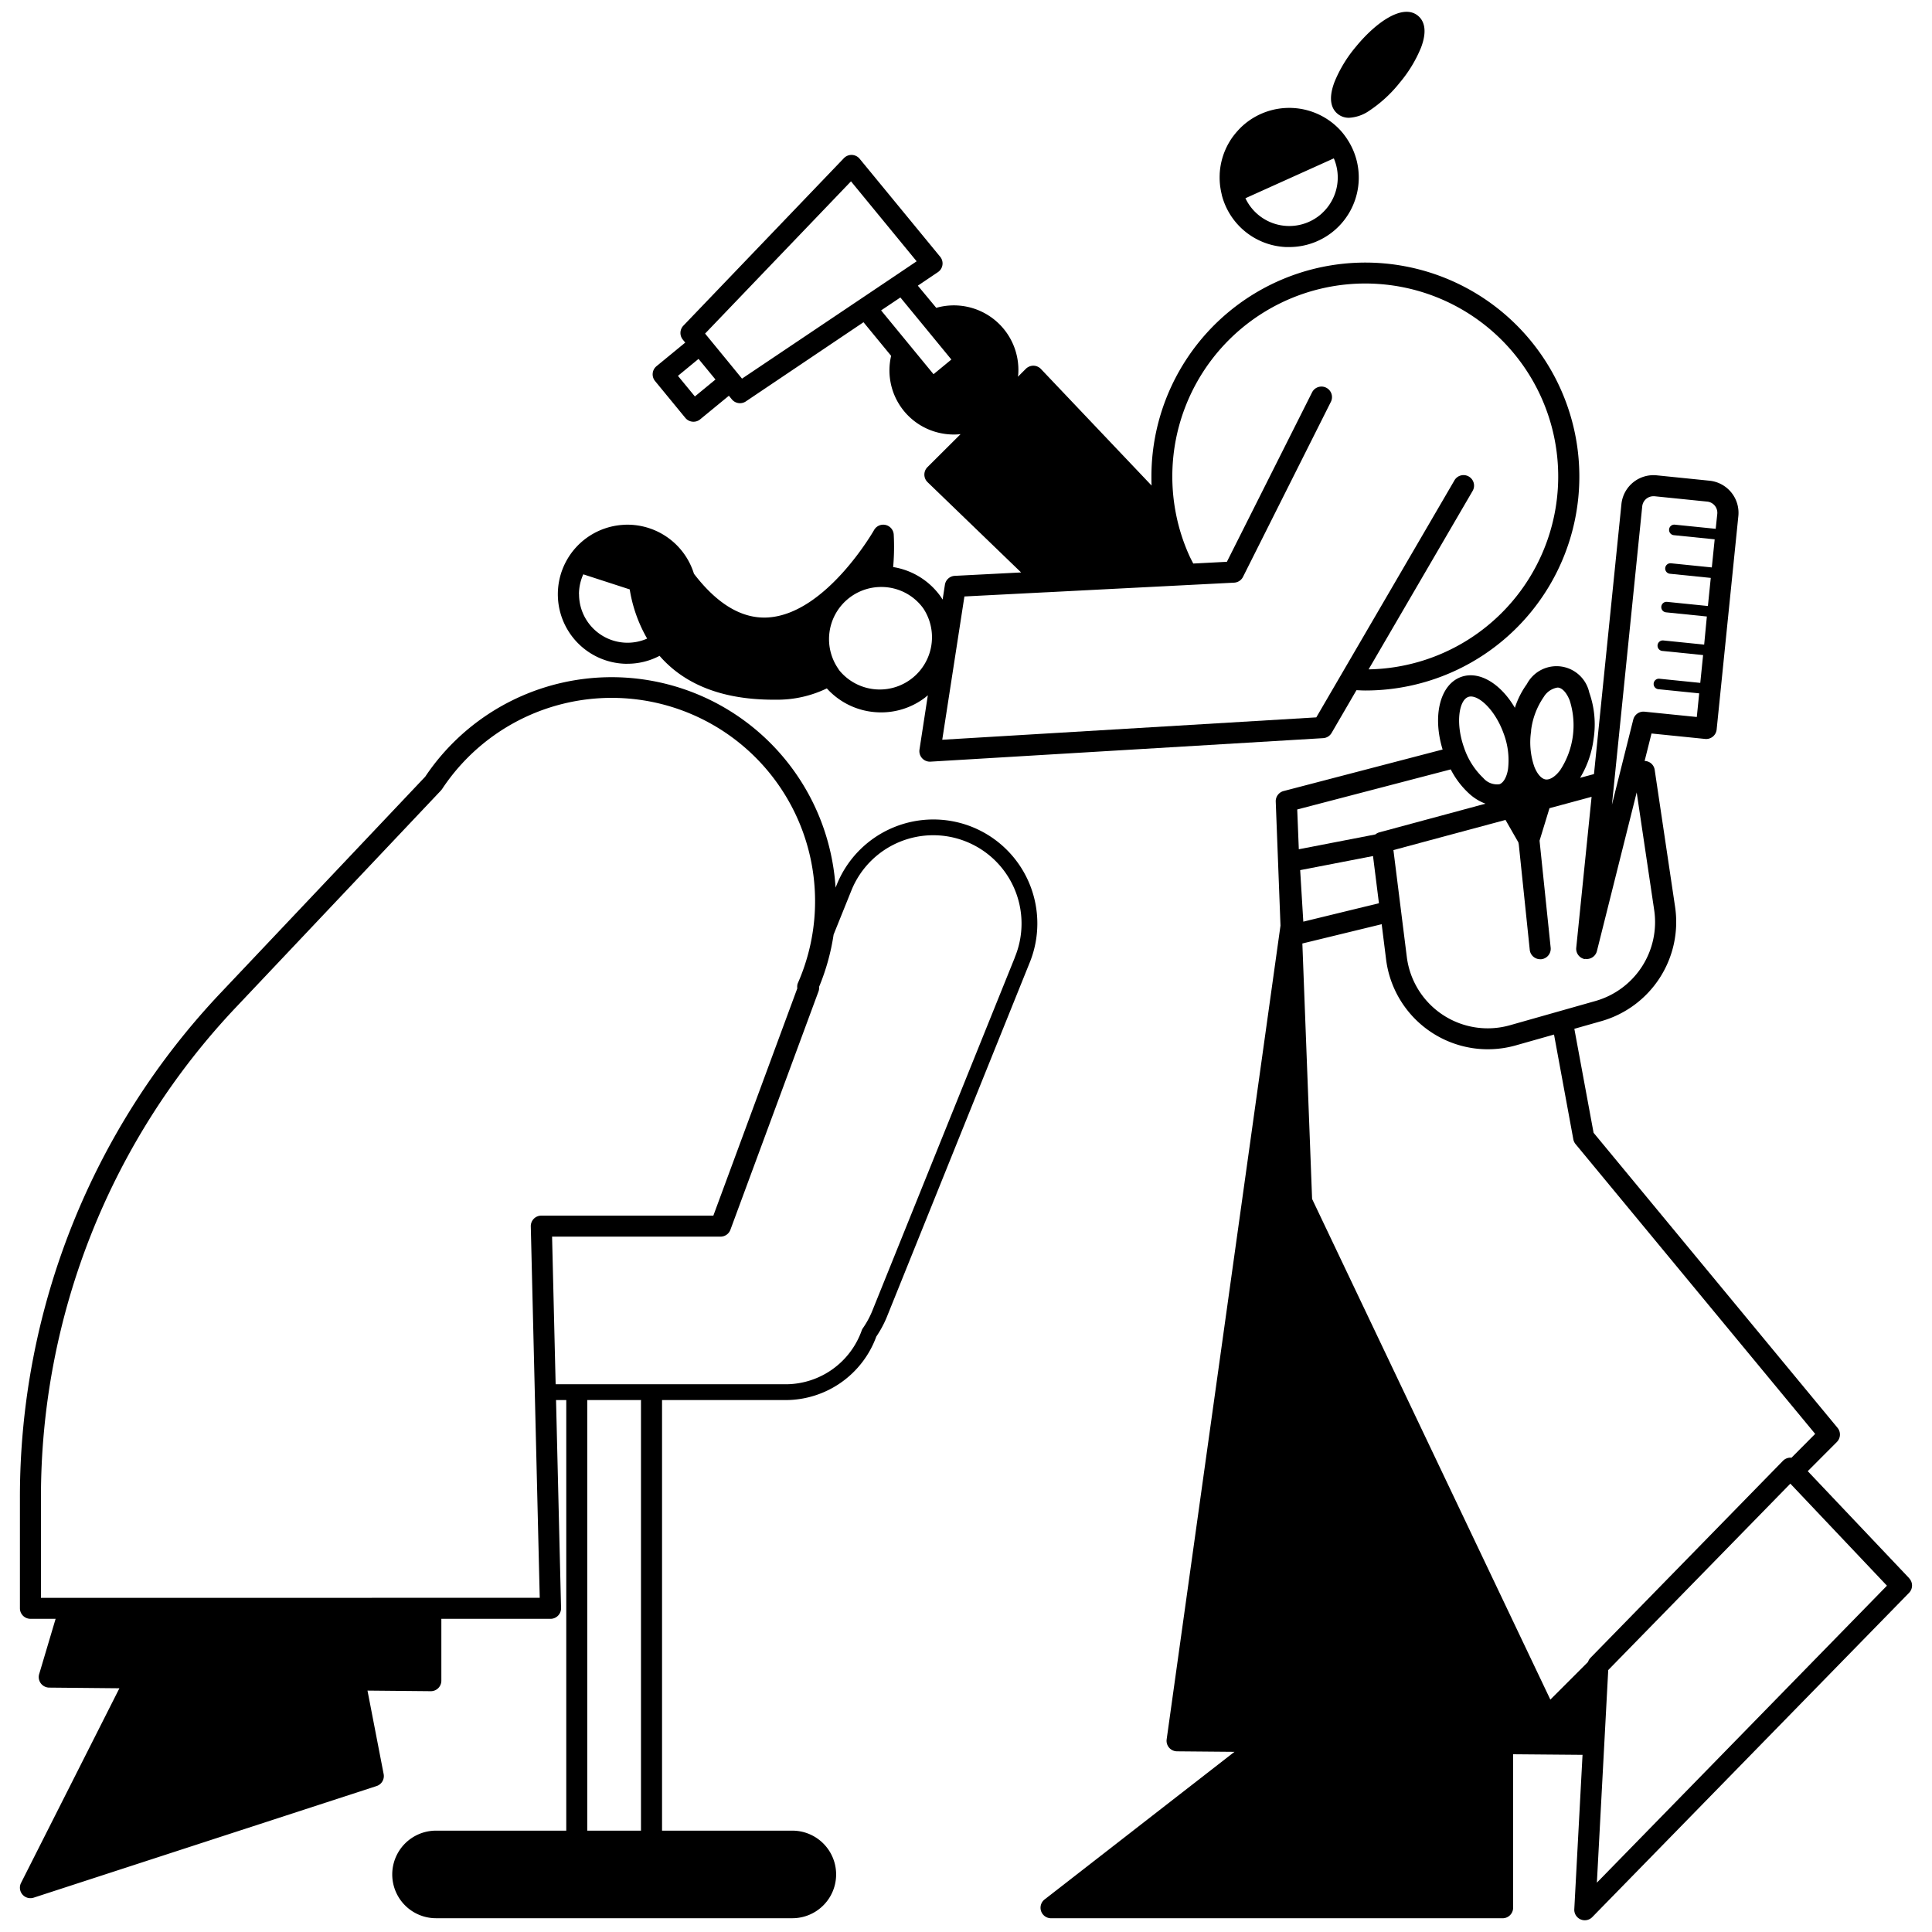
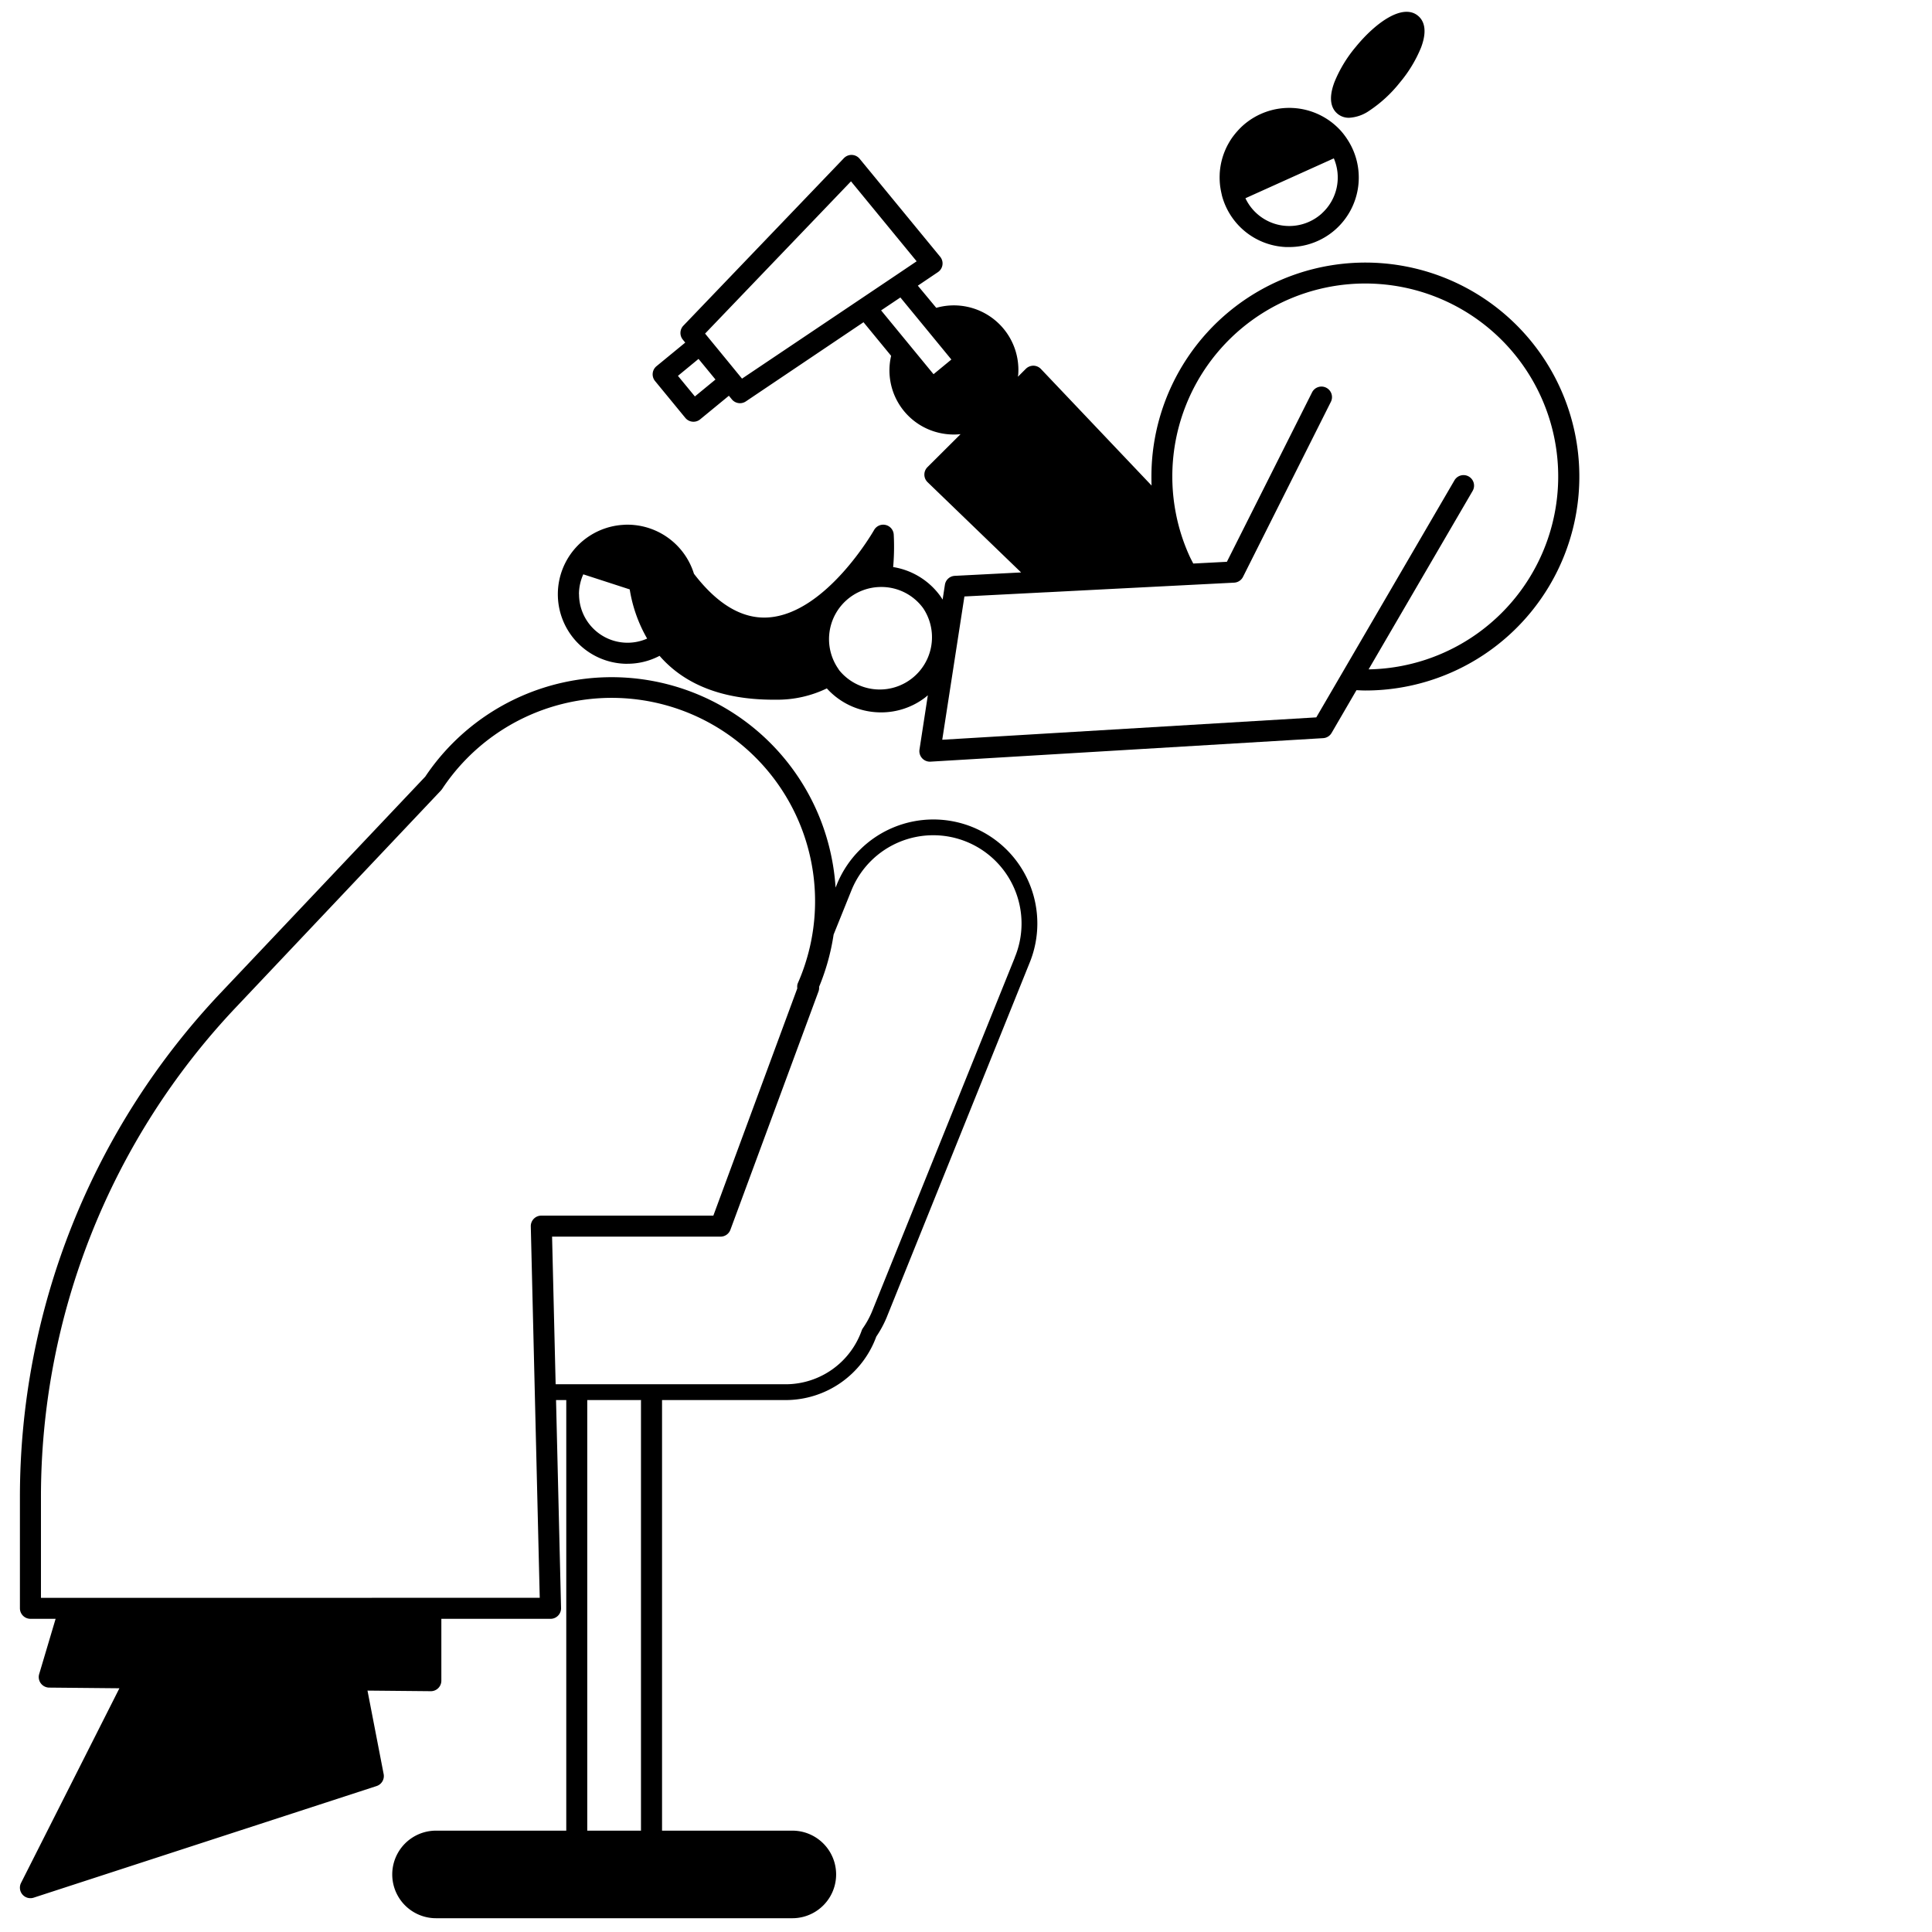
<svg xmlns="http://www.w3.org/2000/svg" id="グループ_17152" data-name="グループ 17152" width="122" height="122" viewBox="0 0 122 122">
  <defs>
    <style>.cls-1{fill:none;}.cls-beauty{clip-path:url(#clip-path-beauty);}</style>
    <clipPath id="clip-path-beauty">
      <rect class="cls-1" x="1.258" y="0.746" width="119.483" height="120.507" />
    </clipPath>
  </defs>
  <g class="cls-beauty">
    <g id="グループ_17151" data-name="グループ 17151">
      <path id="パス_123094" data-name="パス 123094" d="M61.458,52.248A6.581,6.581,0,0,0,52.865,55.8l-.1.249a14.376,14.376,0,0,0-.446-2.733,14.166,14.166,0,0,0-25.466-4.273L13.97,62.659A46.31,46.31,0,0,0,1.258,94.6v6.959a.665.665,0,0,0,.664.664h1.59l-1.038,3.49a.665.665,0,0,0,.449.826.657.657,0,0,0,.181.028l4.436.042L1.329,118.9a.664.664,0,0,0,.8.931l21.65-7.047a.663.663,0,0,0,.447-.758l-1.02-5.27,3.993.038h.007a.664.664,0,0,0,.664-.664h0v-3.906h6.894a.665.665,0,0,0,.665-.665v-.015l-.317-13.135h.646V115.6H27.534a2.765,2.765,0,0,0,0,5.53h22.5a2.765,2.765,0,0,0,0-5.53H41.806V88.41h7.809A6.1,6.1,0,0,0,55.336,84.4a6.829,6.829,0,0,0,.643-1.182L65,60.84a6.569,6.569,0,0,0-3.538-8.59l-.005,0M2.586,100.9V94.6A44.983,44.983,0,0,1,14.934,63.572L27.8,49.964l.007-.008a.534.534,0,0,0,.059-.067c.01-.012.02-.023.029-.035l.013-.015A12.842,12.842,0,0,1,50.389,62.067a.606.606,0,0,0-.043.139v.024a.57.57,0,0,0,0,.165v.021l-5.3,14.347H34.182a.664.664,0,0,0-.664.665v.014l.565,23.454Zm37.89-12.464V115.6H37.083V88.41h3.4v.023m23.6-27.97L55.058,82.836a5.62,5.62,0,0,1-.578,1.047.535.535,0,0,0-.061.119,5.1,5.1,0,0,1-4.8,3.41H35.087l-.225-9.322H45.5a.663.663,0,0,0,.623-.434L51.688,62.6a.656.656,0,0,0,.035-.285,14.041,14.041,0,0,0,.917-3.3l1.145-2.84a5.575,5.575,0,1,1,10.294,4.286" />
      <path id="パス_123095" data-name="パス 123095" d="M39.622,41.914a4.349,4.349,0,0,0,2.027-.5c1.6,1.839,4.014,2.77,7.2,2.77h.214a7.181,7.181,0,0,0,3.149-.714,4.589,4.589,0,0,0,2.736,1.464,4.746,4.746,0,0,0,.694.051,4.571,4.571,0,0,0,2.738-.908c.073-.054.14-.114.21-.171l-.527,3.425a.665.665,0,0,0,.556.758.565.565,0,0,0,.1.007h.04l24.792-1.484a.661.661,0,0,0,.535-.329l1.571-2.7c.184.008.368.02.552.02a13.511,13.511,0,1,0-13.5-13.519c0,.193,0,.385.011.577L65.732,23.3a.669.669,0,0,0-.473-.207.68.68,0,0,0-.478.194l-.5.5c0-.049.015-.1.018-.148a4.074,4.074,0,0,0-5.177-4.2l-1.163-1.4,1.267-.854a.663.663,0,0,0,.181-.921.641.641,0,0,0-.039-.052l-5.085-6.187a.665.665,0,0,0-.936-.09.7.7,0,0,0-.057.052L43.152,20.566a.667.667,0,0,0-.033.882l.152.186-1.816,1.491a.666.666,0,0,0-.091.935l1.913,2.329a.666.666,0,0,0,.935.092h0l1.815-1.491.187.228a.665.665,0,0,0,.884.13l7.43-5,1.744,2.122a4.045,4.045,0,0,0,3.018,4.859,4.165,4.165,0,0,0,.666.1c.095.007.19.01.283.01.14,0,.28-.009.418-.023L58.565,29.5a.665.665,0,0,0,0,.939l.009.009,5.906,5.7-4.19.215a.664.664,0,0,0-.622.563l-.144.936c-.054-.084-.107-.168-.166-.249A4.568,4.568,0,0,0,56.4,35.808a14.456,14.456,0,0,0,.036-2.06.664.664,0,0,0-1.241-.277c-.03.053-3.021,5.279-6.686,5.519-1.63.107-3.206-.824-4.688-2.759a4.4,4.4,0,0,0-3.759-3.076,3.764,3.764,0,0,0-.412-.022h-.085c-.082,0-.164.006-.244.012a4.391,4.391,0,0,0,.3,8.772M43.88,25.034l-1.07-1.3,1.3-1.07.21.255.86,1.047Zm2.976-1.125-.223-.271h0l-.7-.856-1.409-1.717,9.213-9.614L57.883,16.5l-1.265.853h0l-2.324,1.561h0Zm10-5.125,1.537,1.869h0l1.683,2.05-1.126.927-1.434-1.745h0L55.639,19.6ZM60.9,37.665l5.152-.264h.027l3.47-.179,8.383-.429a.664.664,0,0,0,.56-.365L84.04,25.376a.665.665,0,0,0-1.187-.6l-5.379,10.7-2.123.11c-.081-.159-.166-.317-.24-.479a12.027,12.027,0,0,1-.856-2.68h0a12.184,12.184,0,1,1,12.168,9.842L92.992,31a.664.664,0,1,0-1.148-.668L83.12,45.3,59.5,46.713Zm-24.34-.141a3.057,3.057,0,0,1,.273-1.257l2.932.952a9.086,9.086,0,0,0,1.1,3.106,3.062,3.062,0,0,1-4.3-2.8m21.73.88a3.3,3.3,0,0,1-5.29,3.933l-.027-.038c-.006-.011-.014-.02-.021-.031s-.01-.02-.017-.03a3.293,3.293,0,0,1,2.7-5.173h.027A3.264,3.264,0,0,1,58.291,38.4" />
      <path id="パス_123096" data-name="パス 123096" d="M77.867,8.609l-.013.017c-.08.109-.153.222-.222.337l-.031.054a4.375,4.375,0,0,0-.581,1.967v.037a4.469,4.469,0,0,0,.035.776c.006.044.015.088.021.133.013.076.028.151.044.226.012.054.023.108.038.162a.048.048,0,0,0,0,.026.048.048,0,0,1,.008.019A4.377,4.377,0,0,0,81.2,15.6h.214a4.388,4.388,0,0,0,3.651-6.823h0c-.057-.088-.119-.174-.182-.258s-.146-.184-.219-.266a4.395,4.395,0,0,0-6.206-.3c-.1.091-.193.187-.283.285l-.066.074c-.082.094-.161.19-.234.289m5.6,4.872a3.061,3.061,0,0,1-4.83-.955L84.227,10a3.06,3.06,0,0,1-.755,3.473" />
-       <path id="パス_123097" data-name="パス 123097" d="M120.561,99.66,114.154,92.9l1.839-1.844a.665.665,0,0,0,.043-.892L100.63,71.532l-1.215-6.566,1.713-.486a6.51,6.51,0,0,0,4.65-7.206l-1.289-8.658a.654.654,0,0,0-.636-.563l.435-1.735,3.385.344a.665.665,0,0,0,.728-.593l1.371-13.482a2.038,2.038,0,0,0-1.821-2.232l-3.332-.339a2.035,2.035,0,0,0-2.231,1.819v0l-1.733,17.046-.876.236a6.236,6.236,0,0,0,.851-2.454,6,6,0,0,0-.271-2.926,2.117,2.117,0,0,0-3.941-.541,5.35,5.35,0,0,0-.758,1.5c-.9-1.531-2.254-2.358-3.393-1.95-1.336.477-1.822,2.455-1.17,4.584L81.059,49.951a.664.664,0,0,0-.5.668l.3,7.83-7.188,51.386a.665.665,0,0,0,.566.749.854.854,0,0,0,.086.007l3.63.032-11.99,9.321a.664.664,0,0,0,.408,1.188H94.885a.664.664,0,0,0,.664-.664h0v-9.692l4.383.037-.52,9.744a.663.663,0,0,0,1.138.5l20-20.473a.663.663,0,0,0,.007-.921M99.351,71.946a.666.666,0,0,0,.141.3l15.131,18.3-1.5,1.508c-.02,0-.04-.006-.06-.008h0a.669.669,0,0,0-.475.2L100.431,104.69a.68.68,0,0,0-.153.257l-.9.9L97.9,107.325,82.855,75.71,82.24,59.579l5.009-1.218.276,2.208a6.481,6.481,0,0,0,5.734,5.652h0a6.5,6.5,0,0,0,2.479-.214l2.394-.678Zm-17.249-17,4.6-.89.374,2.981L82.3,58.2l-.025-.4h0Zm21.6-22.973a.711.711,0,0,1,.7-.637h.073l3.332.339a.71.71,0,0,1,.634.776l-.1.942-2.579-.262a.33.33,0,0,0-.363.291v.009a.333.333,0,0,0,.3.364h0l2.578.262-.181,1.775-2.578-.262a.332.332,0,0,0-.067.661h0l2.579.262-.181,1.775-2.578-.262a.332.332,0,0,0-.067.661h0l2.579.263-.17,1.775-2.578-.262a.332.332,0,1,0-.068.661h0l2.579.262-.179,1.756-2.579-.262a.332.332,0,0,0-.067.661l2.578.262-.151,1.493-3.3-.335a.665.665,0,0,0-.713.5l-1.347,5.376.135-1.318v-.006Zm-3.621,28.576a.641.641,0,0,0,.116.01.663.663,0,0,0,.643-.5l2.512-10.02,1.106,7.436a5.179,5.179,0,0,1-3.7,5.732l-5.39,1.528a5.149,5.149,0,0,1-6.535-4.329l-.372-2.966-.445-3.553h0l-.026-.206,2.309-.623h0l1.049-.282h0l3.72-1,.813,1.419.027.144.69,6.633a.664.664,0,0,0,.66.6.4.4,0,0,0,.069,0,.664.664,0,0,0,.593-.728h0l-.692-6.662v-.009l-.01-.087.627-2.051,2.659-.718-.969,9.528a.663.663,0,0,0,.546.721m-3.4-14.423a4.727,4.727,0,0,1,.8-2.129,1.25,1.25,0,0,1,.857-.594H98.4c.269.037.539.342.723.816a5.171,5.171,0,0,1-.6,4.393c-.3.406-.649.626-.916.591s-.539-.342-.723-.816a4.715,4.715,0,0,1-.194-2.264M92.715,44.01a.508.508,0,0,1,.169-.028c.6,0,1.561.925,2.066,2.337h0a4.753,4.753,0,0,1,.276,2.256c-.083.5-.285.855-.54.947a1.147,1.147,0,0,1-1.018-.39,4.714,4.714,0,0,1-1.217-1.92c-.555-1.552-.314-3,.264-3.2m-1.106,4.573a5.429,5.429,0,0,0,1.182,1.547,3.149,3.149,0,0,0,1.013.618l-2.791.754-1.048.282h0L87.1,52.56a.665.665,0,0,0-.249.132l-4.835.936-.1-2.512Zm9.229,70.3.717-13.426,11.5-11.771,6.1,6.443Z" />
      <path id="パス_123098" data-name="パス 123098" d="M84.467,7.189a1.11,1.11,0,0,0,.724.248,2.467,2.467,0,0,0,1.286-.453,8.35,8.35,0,0,0,1.91-1.761h0A8.332,8.332,0,0,0,89.736,3c.44-1.167.136-1.737-.2-2.009-.958-.783-2.658.424-3.92,1.966A8.334,8.334,0,0,0,84.268,5.18c-.441,1.167-.136,1.737.2,2.009" />
    </g>
  </g>
</svg>